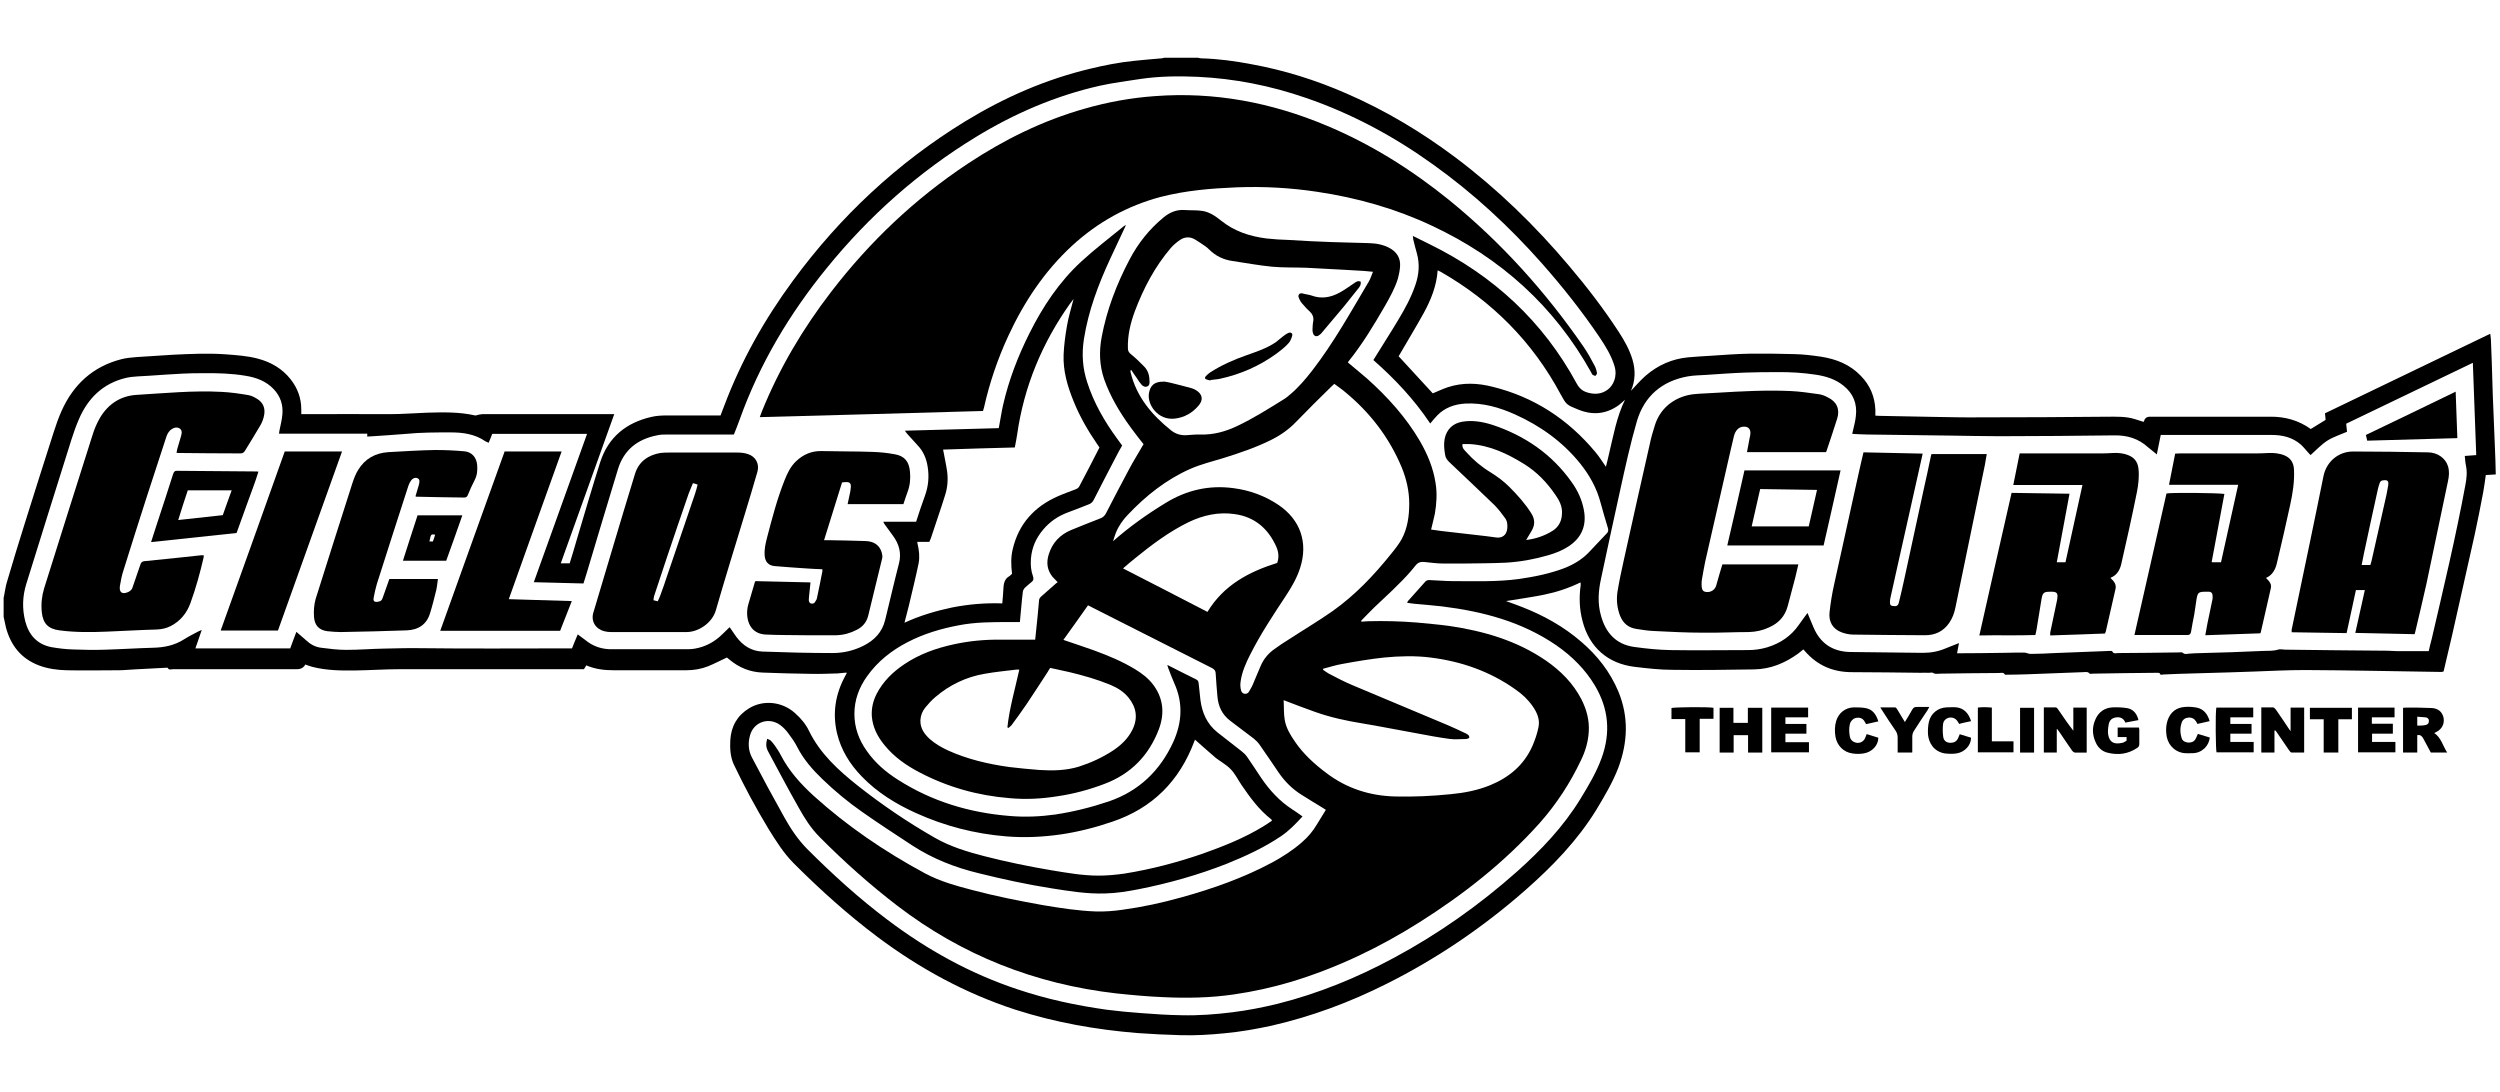
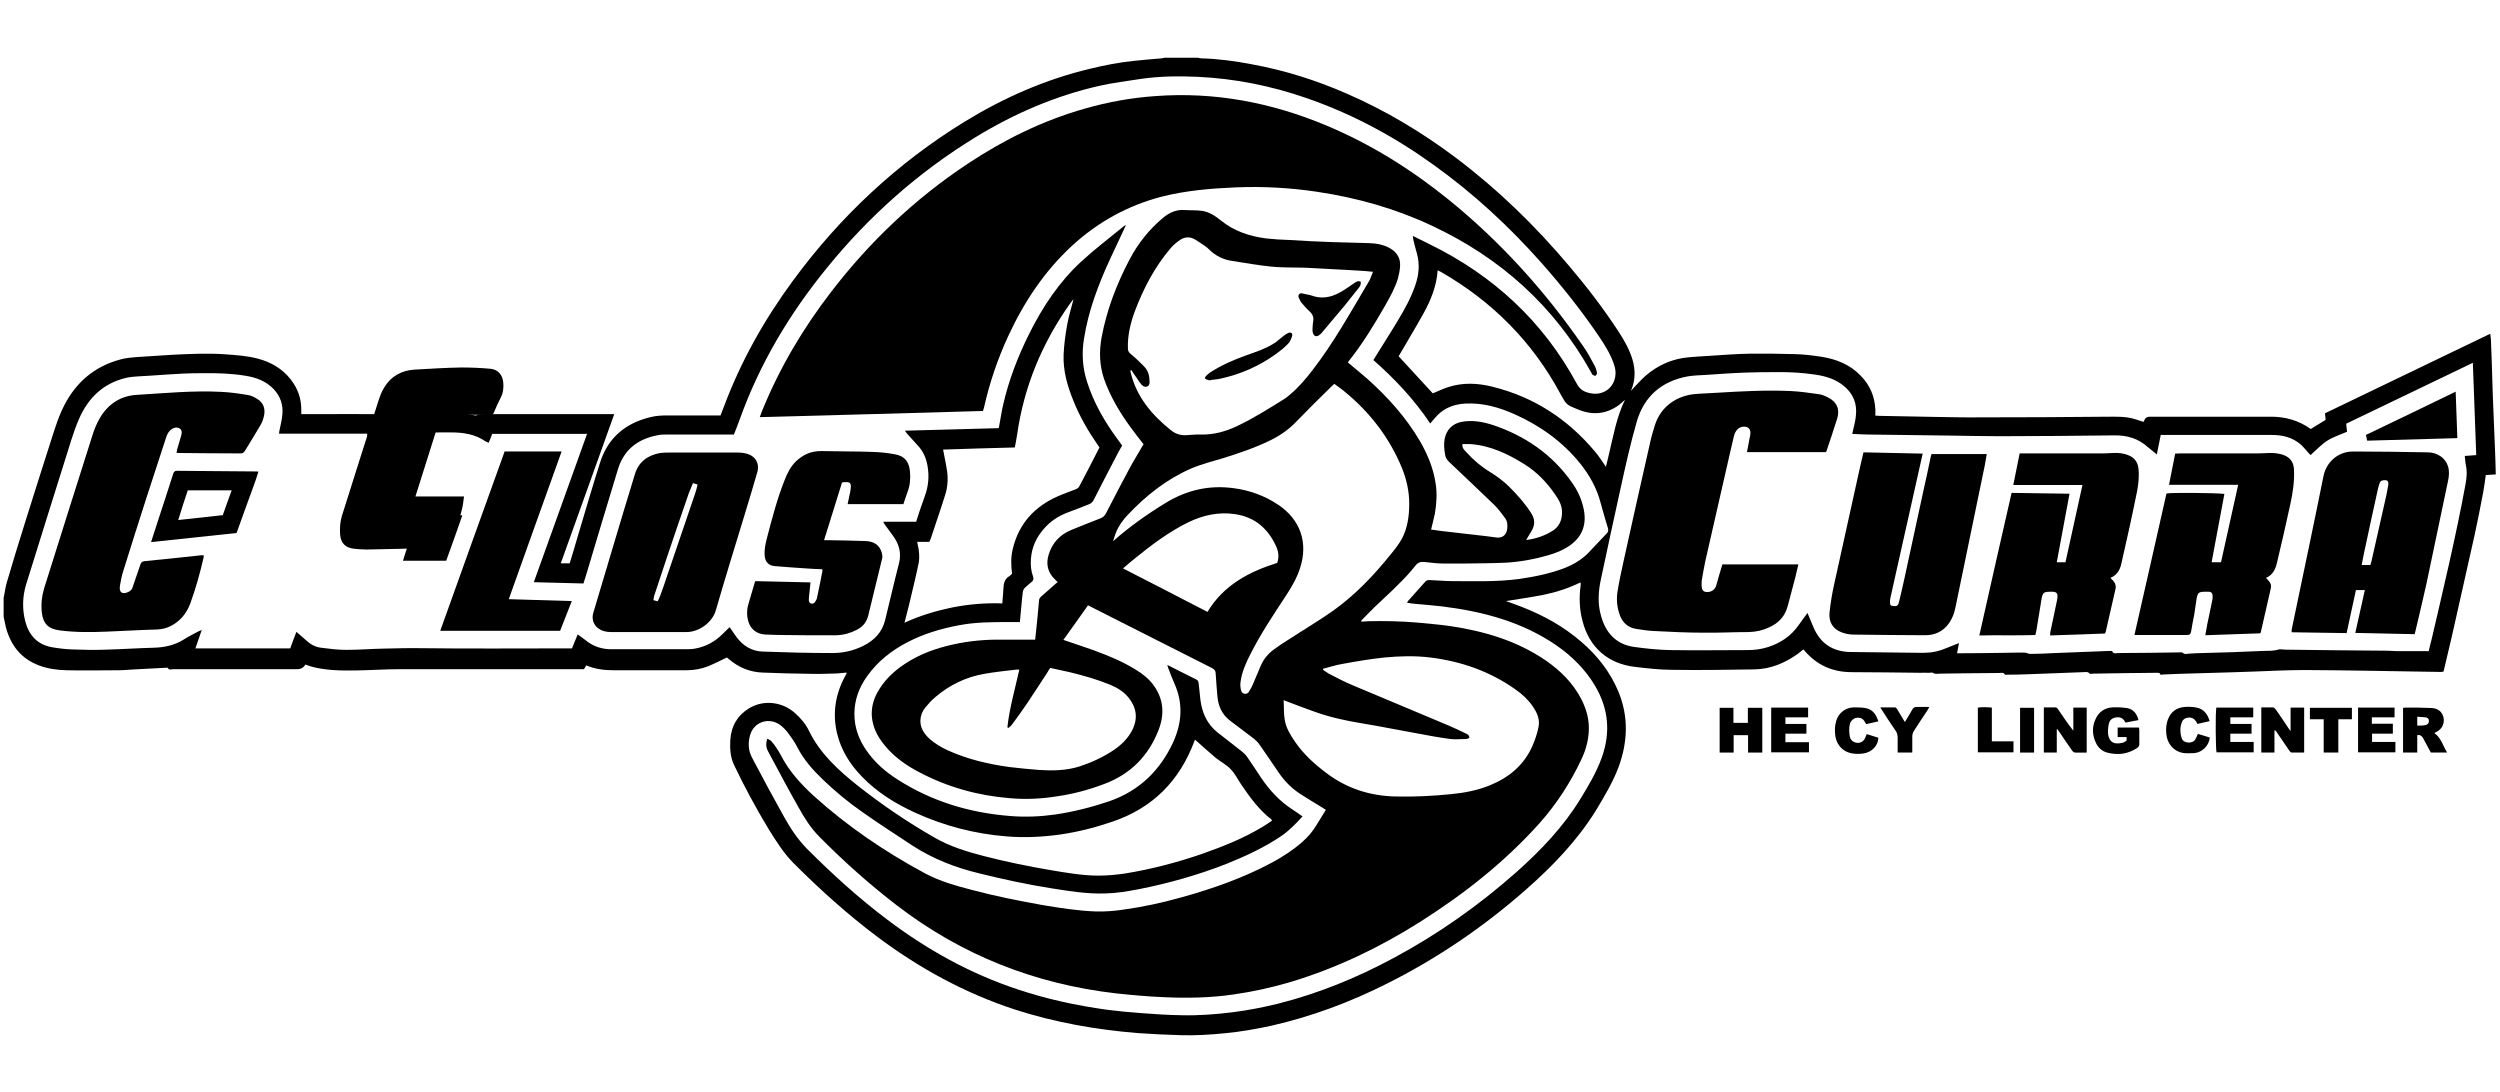
<svg xmlns="http://www.w3.org/2000/svg" id="Grupo_43" data-name="Grupo 43" viewBox="0 0 117.83 51.47">
  <path d="M.19,28.09c.05-.23.07-.46.14-.67.27-.92.55-1.84.84-2.76.45-1.43.9-2.86,1.36-4.29.11-.34.23-.69.38-1.02.56-1.24,1.48-2.08,2.81-2.42.23-.06.47-.08.71-.1.57-.04,1.14-.07,1.71-.11.83-.04,1.67-.08,2.5-.02.51.04,1.01.07,1.5.2.62.16,1.16.47,1.56.98.33.42.5.89.5,1.42,0,.07,0,.14,0,.22h.24c1.31,0,2.61-.01,3.92,0,.6,0,1.19-.05,1.78-.07.75-.02,1.5-.04,2.25.13.04.01.1-.02.15-.03.07-.01.13-.03.2-.03,1.02,0,2.05,0,3.07,0,.97,0,1.93,0,2.9,0h.24c-.84,2.35-1.68,4.69-2.52,7.03h.42c.12-.39.24-.78.35-1.17.36-1.2.71-2.41,1.09-3.6.38-1.18,1.23-1.86,2.41-2.13.25-.06.52-.07.78-.07.75,0,1.51,0,2.26,0,.07,0,.14,0,.22,0,.06-.16.12-.32.18-.47.8-2.12,1.9-4.07,3.24-5.89,2.22-3.02,4.91-5.54,8.11-7.5,1.85-1.13,3.81-1.99,5.93-2.49.66-.16,1.33-.29,2.01-.36.44-.05.87-.08,1.31-.12.05,0,.1-.02.14-.03.53,0,1.05,0,1.58,0,.05.01.11.03.16.03.8.02,1.6.13,2.38.28,1.54.28,3.03.75,4.47,1.38,1.84.8,3.54,1.82,5.14,3.02,1.98,1.49,3.75,3.21,5.35,5.11.84.99,1.63,2.02,2.34,3.11.26.4.5.83.64,1.29.15.5.14,1-.07,1.48,0,0,0,0,0,0,0,0,0,0,0,0,.23-.24.44-.49.69-.71.58-.5,1.25-.8,2.02-.87.34-.03.67-.05,1.01-.07.62-.04,1.24-.09,1.86-.1.71-.01,1.43,0,2.14.02.41.01.82.06,1.23.12.72.11,1.38.37,1.89.91.43.44.65.97.68,1.59,0,.04,0,.09,0,.13,0,.04,0,.09,0,.15.08,0,.14.01.21.01.88.02,1.76.03,2.64.05.69.01,1.38.03,2.07.02,2,0,4-.01,6-.03.44,0,.88-.02,1.3.11.14.04.27.09.41.13,0,0,.03-.01.03-.02q.05-.22.28-.22c1.64,0,3.29,0,4.93,0,.24,0,.49,0,.73,0,.7-.01,1.35.17,1.92.58.23-.14.46-.28.7-.43,0-.08-.02-.18-.03-.31,2.57-1.24,5.17-2.49,7.79-3.75.01.1.02.17.03.25.01.34.03.69.04,1.03.02.54.03,1.08.05,1.62.03.82.07,1.64.1,2.46.02.41.03.83.04,1.27-.16.01-.31.02-.47.03-.04.27-.07.54-.12.8-.13.68-.26,1.36-.41,2.04-.35,1.57-.71,3.14-1.06,4.72-.13.57-.27,1.13-.4,1.7-.04,0-.07.02-.1.02-2.14-.03-4.28-.08-6.42-.09-.8,0-1.59.04-2.39.07-.4.01-.79.03-1.18.04-.58.02-1.15.03-1.73.05-.46.01-.93.03-1.39.05-.06,0-.14.05-.17-.06,0-.02-.1-.02-.16-.02-1,.01-2,.02-2.99.04-.05,0-.13.02-.15,0-.09-.11-.2-.07-.31-.07-.88.03-1.76.07-2.63.1-.33.01-.65.02-.98.02-.02,0-.07,0-.07,0-.07-.13-.19-.08-.3-.08-.92,0-1.83.02-2.75.03-.11,0-.24.03-.31-.02-.11-.07-.19,0-.28-.02-.1-.01-.21,0-.32,0-1.09-.01-2.17-.03-3.26-.03-.88,0-1.62-.31-2.21-.99-.02-.02-.03-.04-.05-.06,0,0-.01,0-.03-.02-.07.06-.14.12-.22.18-.63.46-1.32.75-2.1.76-1.28.02-2.56.04-3.84.02-.59,0-1.19-.07-1.78-.14-1.27-.15-2.14-.92-2.46-2.15-.15-.56-.17-1.12-.09-1.7,0-.02,0-.05,0-.07,0-.02,0-.03-.01-.06-.55.27-1.13.46-1.72.58-.59.12-1.19.2-1.79.3.25.09.51.18.76.28,1.02.4,1.96.92,2.79,1.64.76.65,1.36,1.42,1.75,2.35.49,1.19.44,2.38,0,3.57-.27.71-.66,1.36-1.05,2.01-.89,1.44-2.05,2.64-3.31,3.75-2,1.76-4.19,3.25-6.57,4.44-1.73.87-3.53,1.54-5.41,1.97-.73.16-1.47.29-2.22.36-.69.07-1.39.11-2.08.09-.68-.02-1.35-.05-2.03-.1-1.96-.16-3.88-.5-5.75-1.1-2.36-.77-4.51-1.94-6.5-3.43-1.4-1.05-2.7-2.22-3.94-3.46-.49-.49-.85-1.07-1.21-1.65-.59-.98-1.13-1.98-1.62-3.01-.17-.36-.19-.76-.17-1.16.04-.65.33-1.16.89-1.5.68-.41,1.56-.31,2.16.23.27.24.51.52.66.84.53,1.08,1.39,1.86,2.31,2.59,1.14.9,2.35,1.72,3.61,2.44.73.42,1.52.66,2.33.87,1.05.27,2.12.49,3.19.67.73.12,1.46.25,2.2.25.42,0,.84-.04,1.25-.1,1.24-.2,2.46-.52,3.65-.93.99-.35,1.97-.74,2.87-1.29.14-.08.27-.18.41-.27-.01-.03-.02-.05-.03-.06-.58-.45-1-1.03-1.41-1.63-.17-.25-.3-.53-.51-.74-.2-.21-.47-.35-.7-.53-.33-.28-.65-.57-.98-.86,0,.02-.02.05-.03.08-.7,1.87-1.97,3.15-3.87,3.79-.79.27-1.61.48-2.44.6-.85.12-1.69.16-2.55.09-1.49-.12-2.91-.49-4.26-1.1-.95-.43-1.83-.97-2.56-1.73-.56-.58-.97-1.24-1.16-2.03-.22-.94-.08-1.83.37-2.67.03-.05.05-.1.08-.15,0,0,0-.02,0-.04-.14.01-.28.03-.43.04-.41.01-.81.03-1.22.02-.77-.01-1.53-.03-2.3-.06-.59-.02-1.12-.23-1.58-.62-.04-.04-.09-.07-.11-.09-.3.14-.59.29-.88.41-.33.13-.67.19-1.03.19-1.14,0-2.28,0-3.43,0-.44,0-.87-.05-1.29-.23-.03.06-.06.11-.11.18h-.23c-2.81,0-5.62,0-8.43,0-.7,0-1.4.05-2.11.06-.68.01-1.37,0-2.03-.17-.11-.03-.22-.07-.33-.11q-.12.22-.39.22c-1.95,0-3.89,0-5.84,0-.09,0-.2.06-.26-.07,0,0-.03,0-.05,0-.51.03-1.01.05-1.52.08-.24.01-.49.04-.73.04-.82,0-1.64.02-2.46,0-.44-.01-.89-.07-1.31-.23-.84-.32-1.32-.94-1.55-1.78-.04-.17-.07-.34-.11-.51,0-.3,0-.6,0-.9ZM76.6,18.83c-.1.09-.2.19-.31.27-.59.42-1.22.48-1.89.21-.57-.23-.57-.23-.84-.72-1.32-2.47-3.22-4.38-5.64-5.77-.05-.03-.1-.05-.16-.08-.05.74-.32,1.4-.66,2.02-.36.65-.75,1.29-1.12,1.93-.02.04-.05.08-.06.1.55.6,1.09,1.18,1.61,1.75.24-.1.47-.21.71-.29.7-.23,1.41-.2,2.11-.02,1.95.48,3.55,1.53,4.83,3.06.18.21.33.45.51.71.05-.21.1-.39.14-.58.21-.87.36-1.76.76-2.58,0,0,0-.01,0-.02,0,0,.01,0,.02,0,0,0,0,0-.01.01ZM61.38,38.49c-.32.35-.63.67-1,.92-.8.54-1.67.94-2.56,1.3-1.35.53-2.73.92-4.15,1.2-.52.1-1.05.19-1.58.2-.85.03-1.69-.11-2.52-.24-1.15-.18-2.3-.43-3.43-.71-1.12-.27-2.17-.68-3.14-1.31-.79-.52-1.58-1.03-2.36-1.58-.66-.46-1.29-.98-1.87-1.54-.47-.45-.9-.94-1.2-1.53-.11-.22-.26-.43-.41-.63-.11-.15-.24-.29-.39-.4-.54-.39-1.25-.14-1.42.49-.1.35-.08.72.09,1.04.49.94,1,1.88,1.52,2.81.3.54.64,1.05,1.07,1.49,1.2,1.2,2.45,2.34,3.81,3.36,1.87,1.41,3.89,2.53,6.12,3.27,1.37.46,2.77.76,4.2.96.54.07,1.08.12,1.63.16.63.05,1.26.09,1.9.1.8.02,1.6-.04,2.4-.14.72-.09,1.43-.23,2.13-.4,1.91-.48,3.72-1.22,5.45-2.15,2.11-1.13,4.05-2.5,5.84-4.09,1.14-1.02,2.18-2.11,2.98-3.42.38-.62.75-1.24,1-1.93.43-1.19.33-2.32-.32-3.41-.46-.77-1.08-1.38-1.81-1.89-1.63-1.12-3.47-1.6-5.4-1.84-.42-.05-.85-.08-1.27-.12-.12-.01-.24-.03-.37-.05.02-.03.02-.05.03-.07.28-.31.56-.63.84-.94.04-.04.11-.06.16-.06.38.01.75.05,1.12.05,1.04,0,2.08.04,3.12-.1.76-.11,1.5-.26,2.21-.54.39-.16.75-.38,1.05-.68.3-.31.58-.62.88-.93.07-.07.08-.14.06-.23-.12-.4-.24-.8-.35-1.21-.18-.69-.52-1.3-.96-1.85-.83-1.03-1.88-1.78-3.08-2.32-.74-.33-1.5-.55-2.33-.51-.51.03-.97.19-1.33.56-.11.11-.21.24-.33.38-.77-1.15-1.68-2.11-2.68-2.99.03-.05.05-.09.08-.13.36-.59.74-1.17,1.09-1.76.32-.53.61-1.06.81-1.65.17-.49.21-.99.07-1.49-.06-.22-.12-.43-.17-.65-.01-.05-.01-.09-.02-.17.29.14.55.27.81.4,2.99,1.47,5.33,3.63,6.92,6.57.12.22.27.34.5.41.34.1.67.08.96-.14.25-.19.47-.61.31-1.12-.15-.49-.41-.91-.69-1.33-.83-1.23-1.75-2.39-2.73-3.5-1.54-1.74-3.24-3.31-5.13-4.66-1.85-1.33-3.84-2.4-6-3.14-1.65-.57-3.36-.91-5.1-.99-.9-.04-1.79-.03-2.68.1-.64.1-1.29.18-1.92.32-2.09.47-4.03,1.31-5.85,2.42-2.7,1.65-5.03,3.72-7.02,6.17-1.76,2.16-3.17,4.52-4.11,7.15-.08.23-.18.47-.27.7-.08,0-.15,0-.22,0-.98,0-1.96,0-2.94,0-.16,0-.31,0-.47.04-.91.18-1.55.68-1.83,1.58-.5,1.64-.99,3.28-1.48,4.92-.05.15-.1.31-.15.48-.78-.02-1.55-.04-2.34-.06.84-2.34,1.67-4.66,2.51-6.99h-4.47c-.05.14-.11.28-.17.42-.06-.03-.11-.05-.15-.07-.49-.34-1.05-.42-1.63-.42-.71,0-1.42,0-2.12.07-.57.05-1.14.08-1.7.12-.04,0-.07,0-.12.01,0-.05,0-.09,0-.14h-2.08c-.35,0-.69,0-1.04,0-.34,0-.68,0-1.04,0,.01-.07.02-.11.02-.14.05-.26.12-.51.14-.77.04-.45-.09-.85-.41-1.19-.36-.38-.83-.55-1.33-.63-.66-.11-1.33-.13-2.01-.12-.32,0-.64,0-.96.02-.53.03-1.05.06-1.58.1-.36.03-.73.02-1.08.1-1.09.26-1.8.96-2.23,1.97-.13.3-.24.62-.34.93-.71,2.27-1.43,4.54-2.13,6.81-.18.58-.2,1.17-.05,1.76.17.65.56,1.09,1.23,1.22.34.06.68.1,1.02.11.51.02,1.03.03,1.54.01.74-.02,1.48-.07,2.22-.09.53-.01,1.03-.11,1.48-.4.22-.14.45-.25.67-.37.04-.02.08-.04.16-.07-.11.31-.2.59-.3.87h4.47c.09-.26.19-.51.29-.78.17.15.31.27.46.4.2.19.44.32.71.35.39.05.78.1,1.18.1.6,0,1.19-.05,1.79-.06.56-.01,1.11-.03,1.67-.02,2.32.03,4.64.01,6.97.01h.21c.09-.22.17-.43.27-.66.13.1.24.18.35.26.37.31.8.45,1.28.44,1.14,0,2.28,0,3.43,0,.16,0,.31,0,.47-.03.51-.09.94-.33,1.3-.69.1-.1.21-.21.33-.32.11.16.21.31.31.45.31.42.72.68,1.23.7,1.1.04,2.21.07,3.31.07.5,0,.99-.11,1.45-.34.52-.26.89-.64,1.03-1.22.22-.89.42-1.77.65-2.66.13-.5,0-.93-.29-1.32-.13-.17-.25-.34-.38-.52-.03-.04-.05-.08-.07-.13h1.55c.13-.4.26-.81.41-1.21.17-.46.21-.92.13-1.4-.06-.37-.2-.71-.47-.99-.16-.17-.32-.35-.48-.53-.04-.04-.06-.08-.12-.16,1.49-.04,2.95-.08,4.42-.12.02-.07.03-.13.04-.2.06-.3.1-.6.17-.9.27-1.18.7-2.29,1.24-3.37.63-1.26,1.4-2.42,2.44-3.38.64-.59,1.34-1.12,2.01-1.67.02-.02.04-.02.1-.05-.26.55-.5,1.06-.74,1.58-.56,1.21-1.03,2.45-1.24,3.78-.11.69-.07,1.37.15,2.04.31.97.81,1.84,1.41,2.66.08.11.16.22.24.33-.1.17-.19.33-.27.49-.36.69-.72,1.38-1.07,2.07-.05.1-.12.17-.23.21-.34.13-.67.27-1.01.39-.45.17-.83.43-1.14.8-.34.4-.54.85-.58,1.38-.02.29,0,.56.1.83.04.12.02.2-.08.27-.1.08-.2.17-.3.26-.05.05-.09.12-.1.19-.03.22-.05.45-.07.67-.02.25-.05.49-.07.76-.18,0-.35,0-.51,0-.79,0-1.58,0-2.36.15-.85.16-1.66.4-2.43.8-.75.39-1.4.9-1.9,1.6-.38.53-.6,1.12-.6,1.78,0,.64.21,1.22.58,1.74.39.56.9,1,1.47,1.36,1.61,1.03,3.39,1.56,5.28,1.71.71.06,1.43.03,2.14-.07.86-.13,1.7-.34,2.53-.62,1.42-.49,2.41-1.45,3.03-2.8.41-.91.47-1.83.05-2.76-.1-.23-.19-.46-.28-.7-.02-.04-.03-.09-.05-.17.48.24.92.47,1.37.69.1.05.1.14.11.22.03.25.05.5.08.75.08.6.31,1.12.79,1.51.38.3.76.59,1.14.89.1.08.19.16.26.26.23.33.45.67.67,1,.4.59.87,1.1,1.47,1.49.16.1.31.21.48.33ZM101.66,21.42c-.16-.13-.29-.23-.42-.34-.45-.41-.98-.57-1.59-.56-1.81.02-3.61.04-5.42.04-.77,0-1.54-.02-2.32-.03-1.29-.02-2.58-.03-3.88-.05-.24,0-.47-.02-.73-.03.01-.07.03-.13.04-.18.05-.22.11-.44.13-.66.07-.58-.12-1.06-.58-1.43-.38-.31-.84-.45-1.31-.52-.6-.09-1.21-.13-1.82-.12-.49,0-.98,0-1.47.02-.63.02-1.25.07-1.88.11-.29.02-.58.02-.86.07-1.22.22-2.05.93-2.4,2.11-.31,1.07-.55,2.17-.79,3.26-.31,1.38-.6,2.77-.9,4.16-.13.59-.17,1.18,0,1.76.22.8.71,1.34,1.55,1.46.57.08,1.15.14,1.72.15,1.22.02,2.43,0,3.65,0,.31,0,.61-.04.91-.13.62-.19,1.13-.53,1.5-1.07.12-.18.26-.35.4-.55.1.24.19.46.28.67.32.76.9,1.15,1.72,1.17,1.14.02,2.28.02,3.43.04.38,0,.73-.06,1.08-.21.2-.08.4-.16.63-.25-.03.18-.06.32-.09.48.04,0,.06,0,.09,0,.69,0,1.38-.01,2.07-.02.34,0,.68-.02,1.02-.01.09,0,.18.06.28.06.38,0,.76-.02,1.15-.04.86-.03,1.72-.07,2.58-.1.04,0,.12,0,.12.01.06.15.19.09.29.09.95,0,1.91-.02,2.86-.03.06,0,.15-.02.18.02.09.08.18.05.26.04.11,0,.21-.02.32-.02.58-.02,1.15-.03,1.73-.05.49-.02.98-.04,1.47-.06.23-.01.47.01.7-.06.11-.04.24,0,.36,0,1.6.02,3.2.04,4.8.05.16,0,.31.02.47.02.49,0,.98,0,1.48,0,.04-.19.09-.38.14-.57.56-2.41,1.14-4.83,1.59-7.27.06-.31.09-.62.02-.93-.03-.14-.03-.28-.05-.43.19-.01.35-.03.54-.04-.05-1.46-.11-2.89-.16-4.35-2.01.97-4,1.92-5.97,2.87.02.15.03.27.04.38-.32.14-.65.24-.93.42-.28.18-.52.44-.79.68-.03-.04-.08-.08-.12-.13-.11-.12-.21-.25-.33-.36-.4-.35-.87-.46-1.39-.46-1.66,0-3.33,0-4.99,0-.07,0-.15,0-.23,0-.06.29-.12.57-.18.89ZM47.7,27.04c-.05-.39-.06-.77.03-1.15.28-1.2,1.02-2.01,2.13-2.5.27-.12.56-.22.84-.33.06-.02.13-.07.16-.12.33-.61.64-1.23.96-1.85-.04-.06-.07-.11-.11-.16-.44-.64-.82-1.3-1.11-2.02-.29-.71-.5-1.43-.47-2.2.02-.45.08-.91.16-1.36.07-.42.2-.82.31-1.26-.06.08-.11.14-.16.21-1.32,1.86-2.18,3.92-2.5,6.18-.03.2-.07.4-.11.61-1.15.03-2.27.06-3.38.1.06.34.14.68.19,1.03.05.38.02.77-.1,1.13-.21.68-.45,1.35-.67,2.03-.02.05-.04.1-.07.16h-.57s.01.08.02.11c.07.29.1.59.05.88-.14.68-.31,1.36-.47,2.04-.06.25-.13.5-.2.78.74-.34,1.49-.56,2.25-.72.77-.15,1.56-.22,2.36-.19.02-.24.04-.45.05-.66.01-.25.04-.49.29-.63.05-.03.08-.08.12-.11Z" />
  <path d="M107.2,34.43v1.04h-.62v-2.13c.19,0,.37,0,.55,0,.05,0,.1.06.14.11.2.29.4.58.59.87.02.04.05.07.1.14v-1.11h.64v2.12c-.19,0-.39,0-.59,0-.05,0-.09-.07-.13-.12-.19-.27-.37-.55-.56-.82-.02-.04-.05-.07-.08-.1-.01,0-.03,0-.04,0Z" />
  <path d="M96.94,34.36v1.11h-.61v-2.13c.19,0,.37,0,.56,0,.05,0,.1.07.13.12.22.32.44.65.7.98v-1.09h.63v2.12c-.19,0-.38,0-.55,0-.05,0-.12-.06-.15-.11-.2-.28-.39-.57-.58-.85-.03-.04-.06-.08-.11-.15Z" />
  <path d="M114.72,34.54c.34.23.41.6.62.93h-.77c-.12-.22-.24-.45-.36-.67-.06-.11-.14-.18-.28-.15v.82h-.67v-2.11c.06,0,.11-.01.16-.01.39,0,.78,0,1.17.02.32.01.52.18.58.46.05.28-.07.53-.34.67-.03.01-.06.03-.1.05ZM113.93,34.2c.15,0,.28,0,.4-.03.09-.02.15-.08.15-.19,0-.1-.06-.16-.16-.17-.13-.01-.26-.02-.39-.03v.41Z" />
  <path d="M83.06,35.47h-.67v-.82h-.68v.82h-.66v-2.11h.65v.71h.68v-.71h.68v2.11Z" />
  <path d="M100.17,34.05c-.08-.19-.23-.26-.41-.24-.2.02-.33.12-.37.32-.03.16-.05.33-.03.48.06.38.28.49.67.4.04,0,.07-.03.1-.04.03-.02.06-.04.1-.06v-.17h-.42v-.45h1s.02.07.02.1c0,.23,0,.45,0,.68,0,.08-.03.14-.1.18-.43.29-.89.35-1.38.23-.27-.06-.47-.24-.58-.5-.16-.35-.17-.72-.01-1.07.15-.35.43-.55.81-.57.24-.01.48,0,.71.04.28.06.44.27.51.56-.21.04-.41.08-.63.12Z" />
  <path d="M83.47,33.35h1.75v.46h-1.07v.31h.99v.46h-.99v.4h1.11v.48h-1.78v-2.11Z" />
  <path d="M104.46,33.35h1.74v.46h-1.08v.31h1v.46h-1v.39h1.1v.49h-1.75c-.04-.12-.06-1.83-.01-2.11Z" />
  <path d="M111.13,33.35h1.73v.46h-1.07v.3h.99v.47h-.98v.39h1.1v.49h-1.76v-2.12Z" />
-   <path d="M92.35,34.6c.2.06.38.12.55.17,0,.36-.3.68-.68.74-.18.03-.38.02-.56,0-.53-.09-.76-.52-.79-.9-.01-.19,0-.39.04-.58.09-.4.42-.67.83-.69.16,0,.33-.02.49,0,.34.05.56.28.67.65-.09.02-.19.04-.28.06-.09.02-.18.04-.28.07-.02-.03-.03-.05-.05-.08-.08-.15-.21-.23-.38-.22-.16.01-.31.13-.33.31-.02.2-.02.41.01.61.03.18.16.27.34.27.16,0,.29-.06.36-.22.02-.06.05-.11.08-.19Z" />
  <path d="M104.14,33.99c-.2.05-.38.09-.57.13-.02-.04-.04-.07-.06-.11-.08-.13-.2-.2-.36-.19-.15.01-.27.09-.32.23-.09.25-.08.51,0,.75.05.14.18.19.32.2.14,0,.26-.04.33-.17.04-.07.07-.15.11-.24.19.06.37.11.56.17-.03.39-.37.74-.82.74-.14,0-.29.01-.43-.01-.46-.08-.77-.45-.8-.93-.02-.21,0-.43.07-.63.14-.38.41-.58.8-.61.2-.02.42,0,.61.04.3.08.47.31.56.61Z" />
  <path d="M87.95,34.12s-.04-.07-.06-.1c-.08-.15-.21-.21-.37-.19-.15.01-.29.14-.33.29-.05.2-.04.41,0,.61.04.16.15.25.32.28.16.02.3-.05.38-.19.03-.06.06-.14.09-.22.19.06.37.11.55.17,0,.36-.3.68-.69.74-.18.03-.37.03-.54,0-.41-.06-.71-.36-.79-.78-.04-.25-.04-.5.03-.74.11-.38.43-.64.83-.65.2,0,.4,0,.59.04.31.07.47.3.57.62-.2.05-.38.09-.57.13Z" />
-   <path d="M80.76,33.36v.52h-.65v1.58h-.68v-1.57h-.65v-.52c.13-.04,1.72-.06,1.98-.01Z" />
  <path d="M110.2,35.47h-.68v-1.57h-.65v-.54h1.98v.54h-.64v1.58Z" />
  <path d="M90.12,35.47h-.68c0-.24,0-.47,0-.7,0-.13-.03-.24-.11-.35-.2-.29-.4-.59-.59-.89-.03-.05-.06-.1-.12-.19.25,0,.48,0,.7,0,.04,0,.09.07.11.11.11.18.22.37.35.58.12-.2.24-.38.34-.57.05-.1.12-.15.24-.14.18,0,.36,0,.57,0-.04.07-.05.11-.08.15-.22.33-.44.66-.65.99-.04.07-.07.16-.07.24,0,.24,0,.49,0,.75Z" />
  <path d="M94.9,34.93v.53h-1.68v-2.11c.21-.03.43-.02.66,0v1.59h1.02Z" />
  <path d="M95.21,35.47v-2.11h.66v2.11h-.66Z" />
  <path d="M63.56,17.11c.3.25.59.49.88.74.97.87,1.83,1.82,2.49,2.95.35.61.62,1.25.73,1.96.08.48.05.96-.03,1.44-.05.25-.12.5-.18.76.16.02.34.05.51.07.7.08,1.39.16,2.09.24.15.02.3.04.45.06.3.05.51-.11.54-.42.02-.18,0-.36-.11-.5-.15-.21-.31-.42-.5-.61-.7-.68-1.41-1.34-2.11-2.01-.11-.1-.19-.21-.21-.36-.04-.25-.07-.49-.02-.75.09-.44.38-.72.81-.8.5-.09.99,0,1.46.15,1.52.51,2.79,1.38,3.72,2.7.28.39.48.82.57,1.3.15.78-.14,1.34-.72,1.72-.3.2-.62.32-.96.42-.65.19-1.32.31-1.99.35-.64.03-1.29.03-1.94.04-.34,0-.68,0-1.02,0-.29,0-.57-.04-.86-.07-.18-.02-.31,0-.44.16-.26.33-.55.64-.85.93-.35.36-.73.69-1.09,1.04-.22.21-.42.43-.63.64,0,.01.01.02.02.04.11,0,.22-.02.32-.02.76-.02,1.52,0,2.27.06.51.05,1.02.09,1.53.16,1.64.24,3.2.69,4.58,1.64.69.48,1.27,1.06,1.66,1.81.25.49.39,1,.35,1.56-.03.46-.16.9-.36,1.31-.51,1.08-1.16,2.08-1.96,2.98-1.65,1.84-3.57,3.35-5.66,4.67-1.9,1.2-3.91,2.16-6.06,2.81-.88.26-1.78.46-2.69.59-1.09.16-2.19.18-3.28.13-.76-.03-1.51-.1-2.27-.18-3.82-.44-7.27-1.8-10.32-4.14-1.29-.99-2.5-2.07-3.65-3.23-.41-.41-.72-.9-1-1.41-.49-.86-.95-1.74-1.42-2.61-.11-.2-.12-.37-.05-.61.06.03.13.05.17.09.07.07.13.15.19.23.1.15.2.29.28.45.38.74.93,1.35,1.54,1.91,1.59,1.44,3.36,2.64,5.25,3.66.71.38,1.47.59,2.24.79,1.09.29,2.2.51,3.32.71.83.14,1.67.27,2.51.3.41.01.83-.02,1.24-.08.95-.13,1.88-.33,2.8-.59,1.48-.41,2.92-.92,4.28-1.65.49-.27.96-.57,1.38-.94.28-.24.51-.51.7-.83.14-.23.28-.46.43-.7-.05-.03-.09-.06-.14-.09-.33-.2-.66-.4-.99-.61-.44-.27-.8-.63-1.09-1.05-.3-.44-.6-.89-.91-1.33-.07-.1-.17-.2-.27-.28-.37-.28-.74-.56-1.11-.84-.38-.29-.56-.68-.6-1.14-.03-.35-.06-.7-.08-1.05,0-.15-.05-.23-.19-.3-1.76-.89-3.52-1.78-5.28-2.67-.18-.09-.36-.18-.55-.28-.39.55-.77,1.09-1.16,1.63.49.17.96.32,1.43.49.68.25,1.34.52,1.96.9.33.2.64.44.87.76.46.64.51,1.34.24,2.06-.47,1.24-1.32,2.11-2.57,2.58-.71.27-1.45.47-2.21.58-.74.12-1.49.16-2.25.09-1.5-.12-2.93-.52-4.26-1.22-.63-.33-1.2-.73-1.65-1.29-.32-.39-.55-.83-.59-1.36-.02-.37.06-.72.23-1.05.3-.58.76-1.03,1.3-1.39.71-.48,1.5-.76,2.33-.94.73-.16,1.47-.23,2.22-.22.46,0,.93,0,1.39,0h.23c.01-.13.03-.26.04-.38.05-.48.1-.96.14-1.44,0-.1.04-.16.11-.22.23-.2.46-.41.69-.61.03-.02.06-.04.08-.06-.09-.1-.17-.17-.24-.25-.26-.32-.3-.68-.18-1.06.17-.55.53-.93,1.06-1.15.46-.19.92-.37,1.38-.55.13-.05.2-.13.26-.24.36-.7.72-1.39,1.09-2.08.18-.34.38-.66.57-.99.03-.06.07-.12.11-.18-.21-.27-.42-.53-.62-.81-.51-.7-.95-1.44-1.24-2.26-.22-.65-.24-1.3-.12-1.96.24-1.3.71-2.52,1.32-3.68.4-.76.93-1.43,1.6-1.98.29-.24.62-.38,1-.35.28.02.55,0,.82.04.34.05.62.24.88.45.63.51,1.36.75,2.15.85.35.04.7.06,1.05.07.67.04,1.34.08,2.01.1.59.02,1.18.03,1.77.05.35.01.69.07.99.24.32.18.5.46.48.83-.01.2-.05.4-.1.59-.14.46-.38.89-.62,1.31-.52.9-1.05,1.78-1.7,2.59-.02.02-.03.04-.04.06ZM71.93,25.45c.45-.05.88-.2,1.26-.44.29-.19.42-.47.43-.81.02-.34-.13-.62-.32-.89-.39-.57-.86-1.06-1.45-1.43-.79-.49-1.62-.89-2.57-.95-.12,0-.23,0-.35,0-.03.19.09.28.18.38.33.37.71.69,1.14.95.32.2.62.42.89.69.38.38.74.78,1.03,1.24.19.3.18.57,0,.86-.08.13-.16.27-.24.4,0,0-.01,0-.02,0,0,0,0,0,0,.01,0,0,0-.01.01-.02ZM62.89,18.09c-.07.06-.11.1-.15.14-.55.54-1.1,1.08-1.64,1.64-.34.36-.74.64-1.18.86-.72.36-1.49.62-2.26.86-.52.16-1.06.29-1.56.51-1.13.5-2.09,1.26-2.94,2.16-.24.25-.44.53-.57.86-.05.13-.09.26-.13.39.77-.68,1.6-1.27,2.47-1.8.99-.61,2.06-.86,3.22-.7.76.1,1.47.36,2.11.79,1.03.7,1.4,1.77,1.02,2.96-.15.47-.39.89-.66,1.3-.6.91-1.2,1.81-1.69,2.78-.21.41-.4.84-.46,1.3-.02.14-.01.29.03.42.06.18.28.18.36.05.06-.11.13-.21.18-.33.13-.3.25-.6.38-.9.14-.32.36-.59.65-.79.22-.16.44-.31.67-.45.69-.45,1.4-.87,2.07-1.34,1.06-.75,1.95-1.69,2.76-2.7.18-.22.36-.45.5-.7.27-.51.35-1.08.35-1.66,0-.59-.13-1.16-.35-1.7-.59-1.42-1.5-2.6-2.68-3.57-.15-.13-.32-.24-.49-.37ZM64.71,12.81c-.17-.02-.29-.03-.42-.04-.29-.02-.58-.03-.86-.05-.62-.03-1.24-.07-1.86-.1-.54-.02-1.08,0-1.62-.05-.63-.06-1.25-.18-1.87-.27-.42-.06-.79-.24-1.09-.54-.06-.06-.12-.11-.19-.16-.16-.11-.32-.22-.49-.32-.23-.13-.46-.12-.68.02-.16.11-.32.24-.45.39-.75.88-1.28,1.89-1.69,2.97-.21.57-.35,1.15-.33,1.76,0,.13.05.2.15.28.22.18.43.38.63.59.18.19.24.44.24.69,0,.09,0,.18-.1.23-.1.05-.2,0-.27-.07-.09-.1-.16-.21-.23-.32-.09-.13-.18-.25-.26-.38-.01,0-.02.01-.04.02,0,.03,0,.07.01.1.28,1.15,1,2,1.9,2.72.21.17.46.25.74.23.21-.01.43-.04.64-.03.62.02,1.19-.14,1.74-.4.76-.36,1.47-.81,2.18-1.25.12-.07.22-.16.33-.25.39-.33.72-.72,1.03-1.12,1.02-1.32,1.82-2.77,2.67-4.2.08-.13.11-.27.19-.45ZM60.5,33c.02.31,0,.62.05.92.06.38.26.71.48,1.03.4.59.92,1.06,1.48,1.48.96.73,2.05,1.08,3.25,1.11.88.02,1.75-.02,2.63-.11.63-.06,1.25-.18,1.84-.42.9-.37,1.6-.95,2-1.86.12-.28.22-.57.28-.87.08-.36-.06-.69-.27-.99-.22-.32-.5-.58-.82-.8-1.2-.85-2.55-1.32-4-1.5-.72-.09-1.45-.07-2.18,0-.66.07-1.31.18-1.96.3-.31.05-.61.15-.92.23,0,.02,0,.03,0,.05.09.06.18.13.27.18.37.19.74.39,1.13.55,1.49.63,2.99,1.25,4.48,1.88.29.12.57.26.85.39.07.04.17.07.16.21-.05.02-.1.05-.15.05-.25,0-.51.03-.75,0-.53-.07-1.06-.17-1.59-.27-.86-.15-1.72-.33-2.58-.47-.74-.12-1.47-.28-2.18-.53-.49-.17-.97-.36-1.5-.56ZM48.04,31.56c-.05,0-.1,0-.14,0-.5.06-1.01.11-1.51.2-.86.15-1.63.52-2.3,1.09-.18.15-.33.32-.48.5-.14.17-.22.38-.23.6-.01.37.18.64.44.88.25.22.54.39.84.53.92.42,1.9.65,2.9.79.47.06.95.1,1.42.14.63.04,1.27.03,1.88-.16.56-.18,1.1-.43,1.59-.75.38-.25.71-.56.92-.98.27-.54.2-1.05-.18-1.52-.23-.28-.52-.46-.85-.6-.63-.26-1.27-.44-1.93-.6-.3-.07-.61-.13-.91-.2-.05.07-.09.13-.12.19-.33.5-.65,1.01-.99,1.51-.22.33-.46.65-.7.98-.04.06-.11.1-.16.15-.02-.01-.03-.02-.05-.03.1-.92.36-1.8.56-2.71ZM60.2,26.52c.09-.25.06-.51-.04-.74-.38-.86-1.02-1.42-1.97-1.55-.76-.11-1.48.05-2.17.38-.92.45-1.73,1.06-2.52,1.7-.19.15-.37.31-.57.48,1.35.69,2.67,1.37,3.98,2.05.76-1.26,1.95-1.89,3.29-2.31Z" />
  <path d="M46.34,19.37c-3.51.1-7.01.2-10.53.29.04-.11.07-.19.1-.27.82-2.03,1.93-3.9,3.26-5.63,1.82-2.37,3.96-4.4,6.45-6.05,1.71-1.13,3.53-2.03,5.51-2.59,1.08-.31,2.18-.51,3.31-.59,2.8-.21,5.48.3,8.06,1.38,2.11.88,4.02,2.08,5.79,3.51,2.45,1.99,4.54,4.31,6.33,6.9.21.3.38.62.55.94.05.1.08.21.1.32,0,.04-.04.11-.07.13-.04.01-.1-.02-.14-.05-.03-.02-.04-.06-.06-.1-1.74-3.13-4.28-5.41-7.51-6.92-1.72-.81-3.53-1.32-5.41-1.6-1.26-.19-2.53-.26-3.81-.21-1.2.05-2.39.15-3.56.45-1.58.42-2.97,1.19-4.18,2.3-1.31,1.21-2.27,2.66-3.01,4.26-.5,1.08-.88,2.2-1.14,3.36-.01.05-.03.1-.05.17Z" />
  <path d="M9.6,26.16s0,.07,0,.1c-.17.74-.37,1.47-.63,2.18-.17.46-.47.83-.91,1.06-.21.11-.43.16-.67.17-.78.02-1.57.07-2.35.1-.75.03-1.49.04-2.24-.06-.53-.07-.77-.32-.83-.85-.04-.39,0-.77.11-1.13.75-2.4,1.51-4.79,2.27-7.19.09-.3.21-.59.37-.86.39-.65.98-1.03,1.74-1.07,1.33-.08,2.65-.21,3.98-.14.42.02.84.08,1.25.15.15.02.3.1.43.18.28.17.39.44.33.76-.03.17-.09.34-.18.49-.23.4-.48.79-.72,1.19-.05.08-.1.13-.21.13-.98,0-1.97-.01-2.95-.02-.02,0-.04,0-.07-.01.01-.05.02-.11.03-.16.06-.22.13-.43.19-.65.05-.17.02-.28-.08-.34-.13-.07-.26-.04-.37.04-.15.1-.22.25-.27.42-.3.93-.61,1.86-.91,2.79-.37,1.15-.73,2.29-1.09,3.44-.08.24-.13.5-.17.75-.04.3.12.4.4.27.11-.05.18-.13.21-.25.12-.35.24-.7.36-1.05.03-.09.08-.14.18-.15.9-.09,1.8-.18,2.69-.28.03,0,.06,0,.1,0Z" />
  <path d="M30.57,29.79c-.59,0-1.18,0-1.77,0-.11,0-.21-.01-.32-.04-.42-.11-.64-.48-.51-.89.3-1.02.61-2.03.91-3.05.35-1.16.69-2.32,1.05-3.48.18-.58.62-.88,1.19-.98.14-.02.29-.02.43-.02,1.07,0,2.15,0,3.22,0,.16,0,.33.02.48.07.37.12.55.46.45.83-.2.7-.41,1.39-.62,2.08-.45,1.48-.91,2.96-1.34,4.45-.17.6-.82,1.03-1.38,1.03-.6,0-1.2,0-1.81,0ZM32.66,22.77c-.07.18-.14.33-.2.49-.34.99-.68,1.97-1.01,2.96-.21.62-.41,1.24-.62,1.87-.02.06-.02.13-.03.2.08.02.13.03.2.05.05-.11.1-.2.13-.3.11-.3.22-.61.32-.92.44-1.28.87-2.57,1.31-3.85.05-.14.08-.28.12-.43-.08-.03-.14-.05-.23-.07Z" />
  <path d="M39.69,22.73c-.28.9-.56,1.8-.85,2.73.08,0,.15,0,.21,0,.58.01,1.15.02,1.73.04.42.01.68.2.78.55.02.08.04.18.02.26-.22.9-.44,1.81-.66,2.71-.08.32-.27.53-.55.67-.29.15-.61.24-.94.25-.83.01-1.67,0-2.5-.01-.26,0-.51-.01-.77-.02-.55,0-.88-.32-.94-.87-.02-.2,0-.4.06-.59.1-.34.2-.68.3-1.02,0,0,0-.01.03-.04.84.02,1.7.04,2.59.06-.02.18-.03.33-.05.49-.01.11-.03.22-.03.34,0,.05.03.13.07.15.07.04.17.03.22-.05.05-.07.09-.14.1-.22.09-.41.17-.82.25-1.23,0-.03,0-.06,0-.1-.27-.01-.52-.02-.78-.04-.49-.03-.99-.07-1.48-.11-.29-.03-.44-.21-.46-.5-.02-.29.04-.56.11-.83.24-.92.48-1.84.83-2.72.13-.33.28-.64.54-.89.34-.32.73-.49,1.2-.48.81.02,1.62.01,2.43.04.34.01.69.05,1.02.11.47.08.68.35.72.83.03.33,0,.65-.12.96-.07.19-.13.38-.19.56h-2.63c.05-.22.09-.41.13-.61,0,0,0-.01,0-.02.07-.38,0-.45-.4-.39Z" />
-   <path d="M19.58,23.4c.05-.18.11-.36.16-.54.05-.18.04-.27-.06-.32-.1-.05-.24,0-.32.13-.05.07-.08.14-.11.22-.5,1.55-1,3.09-1.49,4.64-.06.2-.1.4-.14.6-.02.09-.04.2.06.23.08.02.19,0,.26-.04.06-.03.09-.12.11-.18.1-.28.2-.56.3-.85h2.29c-.03.19-.04.36-.08.53-.09.36-.18.73-.29,1.08-.16.54-.56.79-1.1.81-1.04.04-2.08.06-3.12.08-.21,0-.41-.02-.62-.04-.39-.05-.6-.27-.63-.67-.02-.29,0-.58.08-.86.57-1.82,1.15-3.63,1.73-5.45.07-.21.15-.43.27-.62.32-.53.81-.8,1.43-.84.74-.04,1.48-.09,2.22-.1.45,0,.9.02,1.35.06.36.03.58.29.61.65.02.25,0,.48-.12.71-.12.23-.22.46-.32.7-.03.08-.08.12-.17.12-.75-.01-1.51-.02-2.26-.04,0,0-.01,0-.04-.02Z" />
+   <path d="M19.58,23.4h2.29c-.03.19-.04.36-.08.53-.09.36-.18.73-.29,1.08-.16.54-.56.79-1.1.81-1.04.04-2.08.06-3.12.08-.21,0-.41-.02-.62-.04-.39-.05-.6-.27-.63-.67-.02-.29,0-.58.08-.86.57-1.82,1.15-3.63,1.73-5.45.07-.21.15-.43.27-.62.32-.53.81-.8,1.43-.84.74-.04,1.48-.09,2.22-.1.45,0,.9.02,1.35.06.36.03.58.29.61.65.02.25,0,.48-.12.71-.12.23-.22.46-.32.7-.03.08-.08.12-.17.12-.75-.01-1.51-.02-2.26-.04,0,0-.01,0-.04-.02Z" />
  <path d="M23.77,21.28h2.7c-.83,2.32-1.66,4.62-2.49,6.96,1,.03,1.97.06,2.97.09-.19.48-.37.94-.55,1.4h-5.65c1.01-2.83,2.02-5.63,3.03-8.44Z" />
-   <path d="M16.12,21.28c-1.01,2.82-2.01,5.62-3.02,8.44h-2.7c1.01-2.82,2.02-5.62,3.02-8.44h2.7Z" />
  <path d="M11.16,25.12c-1.34.14-2.67.28-4.04.43.11-.33.2-.63.3-.93.25-.76.5-1.52.74-2.28.04-.12.09-.16.21-.15,1.22.01,2.43.02,3.65.03.04,0,.09,0,.16.01-.15.5-.34.97-.51,1.45-.17.48-.34.95-.52,1.44ZM10.92,23.11h-2.07c-.15.45-.3.91-.45,1.4.72-.08,1.41-.15,2.1-.23.14-.39.27-.77.42-1.17Z" />
  <path d="M21.03,26.43h-2.04c.23-.73.46-1.43.69-2.14h2.11c-.25.73-.51,1.44-.76,2.14ZM20.4,25.53c.04-.12.08-.22.11-.33-.2-.03-.2-.03-.27.32.05,0,.1,0,.16,0Z" />
  <path d="M82.34,21.3c.05-.24.08-.44.12-.64.02-.08.04-.16.04-.24.01-.2-.11-.32-.31-.31-.23,0-.4.17-.47.46-.05.21-.1.43-.15.64-.4,1.75-.8,3.51-1.2,5.26-.06.29-.11.58-.16.87-.01.07-.01.14-.01.21,0,.24.06.34.22.35.22.03.42-.11.47-.31.09-.33.19-.66.29-.99h3.58c-.05.21-.09.4-.14.6-.12.46-.24.91-.36,1.36-.13.49-.43.81-.88,1.01-.3.14-.61.21-.95.22-.71,0-1.42.04-2.13.03-.79,0-1.58-.04-2.37-.08-.27-.01-.55-.06-.82-.1-.37-.06-.61-.27-.75-.61-.14-.36-.18-.73-.13-1.11.08-.49.18-.97.29-1.46.41-1.85.82-3.7,1.24-5.54.06-.29.14-.57.23-.85.29-.97,1.11-1.41,1.83-1.49.37-.04.75-.04,1.13-.07,1.15-.07,2.29-.13,3.44-.08.45.02.9.09,1.34.15.15.02.29.08.42.15.42.2.58.56.44,1-.16.51-.33,1.01-.5,1.52,0,.02-.02.04-.03.06h-3.73Z" />
  <path d="M113.79,29.89c-.93-.02-1.84-.04-2.78-.06.15-.68.3-1.34.45-2.02h-.42c-.14.66-.29,1.33-.44,2.03-.86-.01-1.72-.03-2.59-.04,0-.05,0-.09,0-.12.28-1.36.57-2.71.85-4.07.22-1.06.44-2.12.65-3.17.14-.68.7-1.16,1.4-1.16,1.17,0,2.35.02,3.52.04.45,0,.84.28.95.66.07.23.05.46,0,.69-.34,1.62-.68,3.24-1.02,4.86-.16.73-.34,1.46-.51,2.19-.01.06-.03.12-.05.18ZM111.72,26.63c.02-.06.03-.11.05-.17.21-.93.42-1.86.63-2.79.06-.26.12-.52.16-.79.03-.22-.03-.27-.25-.24-.05,0-.12.05-.14.1-.04.09-.06.19-.09.29-.23,1.03-.45,2.06-.67,3.09-.04.17-.06.33-.1.51h.41Z" />
  <path d="M91.03,21.4h2.61c-.03.19-.06.35-.09.52-.46,2.24-.93,4.49-1.39,6.73-.05.25-.14.49-.29.71-.28.4-.66.58-1.14.58-1.12,0-2.25-.02-3.37-.03-.19,0-.39-.04-.57-.11-.4-.15-.61-.49-.56-.94.05-.45.12-.89.22-1.33.38-1.74.77-3.48,1.15-5.21.07-.33.15-.65.23-1,.93.02,1.85.04,2.79.06-.09.4-.17.76-.25,1.12-.33,1.47-.66,2.95-.99,4.42-.09.42-.19.84-.28,1.26-.01.05-.02.1-.02.15,0,.1-.02.21.12.23.18.03.26,0,.3-.17.09-.36.17-.72.25-1.08.31-1.42.61-2.83.92-4.25.11-.49.22-.99.32-1.48.01-.07.03-.13.05-.19Z" />
  <path d="M99.47,27.24c.05.06.11.1.15.16.08.1.12.22.09.35-.15.66-.3,1.31-.45,1.97,0,.04-.03.08-.05.14-.85.03-1.71.06-2.58.09,0-.06,0-.09,0-.13.11-.51.21-1.01.32-1.52.01-.05.02-.1.02-.15.02-.18-.04-.25-.22-.26-.04,0-.09,0-.13,0-.29,0-.35.05-.4.35-.08.47-.15.94-.23,1.41-.01.09-.04.17-.06.28-.87.03-1.73,0-2.64.02.5-2.25,1.01-4.47,1.52-6.72.91.01,1.81.03,2.73.04-.2,1.08-.4,2.15-.6,3.23h.41c.26-1.19.53-2.4.8-3.64h-3.26c.1-.51.2-.99.3-1.49.09,0,.16,0,.23,0,1.22,0,2.43,0,3.65,0,.18,0,.35-.01.53-.02.24-.01.48.01.7.1.29.11.45.31.49.63.04.37,0,.74-.07,1.1-.23,1.14-.48,2.27-.74,3.4-.06.27-.2.53-.5.65Z" />
  <path d="M104.27,26.5h.41c.27-1.2.53-2.41.81-3.65h-3.26c.1-.5.19-.98.29-1.47.08,0,.15-.01.22-.01,1.2,0,2.4,0,3.6,0,.2,0,.4-.01.6-.02.24-.01.48.02.7.1.31.12.46.34.48.67.03.57-.06,1.13-.18,1.68-.2.92-.41,1.84-.63,2.76-.07.29-.21.55-.51.68.05.05.1.1.14.15.08.1.12.2.09.33-.16.69-.31,1.38-.47,2.06,0,.02-.01.03-.03.07-.85.03-1.71.06-2.59.09.04-.2.07-.38.1-.55.08-.39.16-.77.24-1.15.01-.06.01-.12,0-.19,0-.09-.06-.15-.15-.16-.07,0-.14,0-.21,0-.29,0-.34.05-.39.33-.04.25-.07.5-.11.74-.05.27-.11.54-.15.81-.02.12-.07.16-.18.16-.3,0-.6,0-.9,0-.48,0-.95,0-1.43,0-.04,0-.09,0-.16,0,.51-2.23,1.01-4.46,1.51-6.67.16-.05,2.42-.03,2.73.02-.2,1.07-.4,2.13-.6,3.21Z" />
-   <path d="M82.23,22.17h4.52c-.27,1.2-.53,2.37-.8,3.54h-4.54c.28-1.2.55-2.38.81-3.54ZM85.63,23.09c-.9-.01-1.78-.03-2.67-.04-.14.6-.27,1.18-.4,1.76h2.69c.13-.58.26-1.14.39-1.72Z" />
  <path d="M115.74,18.46c.03.75.05,1.45.08,2.19-1.42.04-2.83.08-4.25.12-.02-.09-.04-.17-.06-.27,1.4-.67,2.79-1.34,4.23-2.04Z" />
-   <path d="M54.84,17.98c.11.02.22.03.33.06.33.08.67.17,1,.26.07.02.14.05.2.09.31.19.36.46.11.74-.29.34-.67.55-1.11.6-.79.09-1.3-.65-1.22-1.18.06-.39.27-.57.69-.56Z" />
  <path d="M64.13,13.27c.03.15-.05.26-.13.35-.21.27-.42.53-.63.79-.35.42-.71.84-1.07,1.27-.02.03-.05.06-.08.08-.16.15-.31.1-.35-.11-.02-.1,0-.2,0-.3,0-.08.02-.16.03-.24.02-.18-.05-.32-.19-.45-.13-.11-.23-.24-.35-.37-.04-.05-.08-.1-.1-.16-.04-.08-.1-.18-.03-.26.06-.08.16-.04.24-.02.11.03.24.04.35.08.46.17.9.09,1.32-.14.24-.13.45-.29.68-.44.09-.06.17-.13.3-.08Z" />
  <path d="M57.06,17.93c-.05,0-.12-.02-.18-.04-.1-.03-.11-.09-.04-.17.06-.06.13-.12.2-.17.53-.34,1.1-.59,1.69-.8.48-.17.97-.33,1.4-.62.11-.08.21-.18.32-.26.09-.07.18-.14.28-.18.12-.05.21.03.17.15-.04.13-.1.28-.2.37-.16.17-.35.32-.54.46-.8.58-1.69.97-2.65,1.18-.04,0-.07.02-.11.02-.11.01-.21.03-.34.04Z" />
</svg>